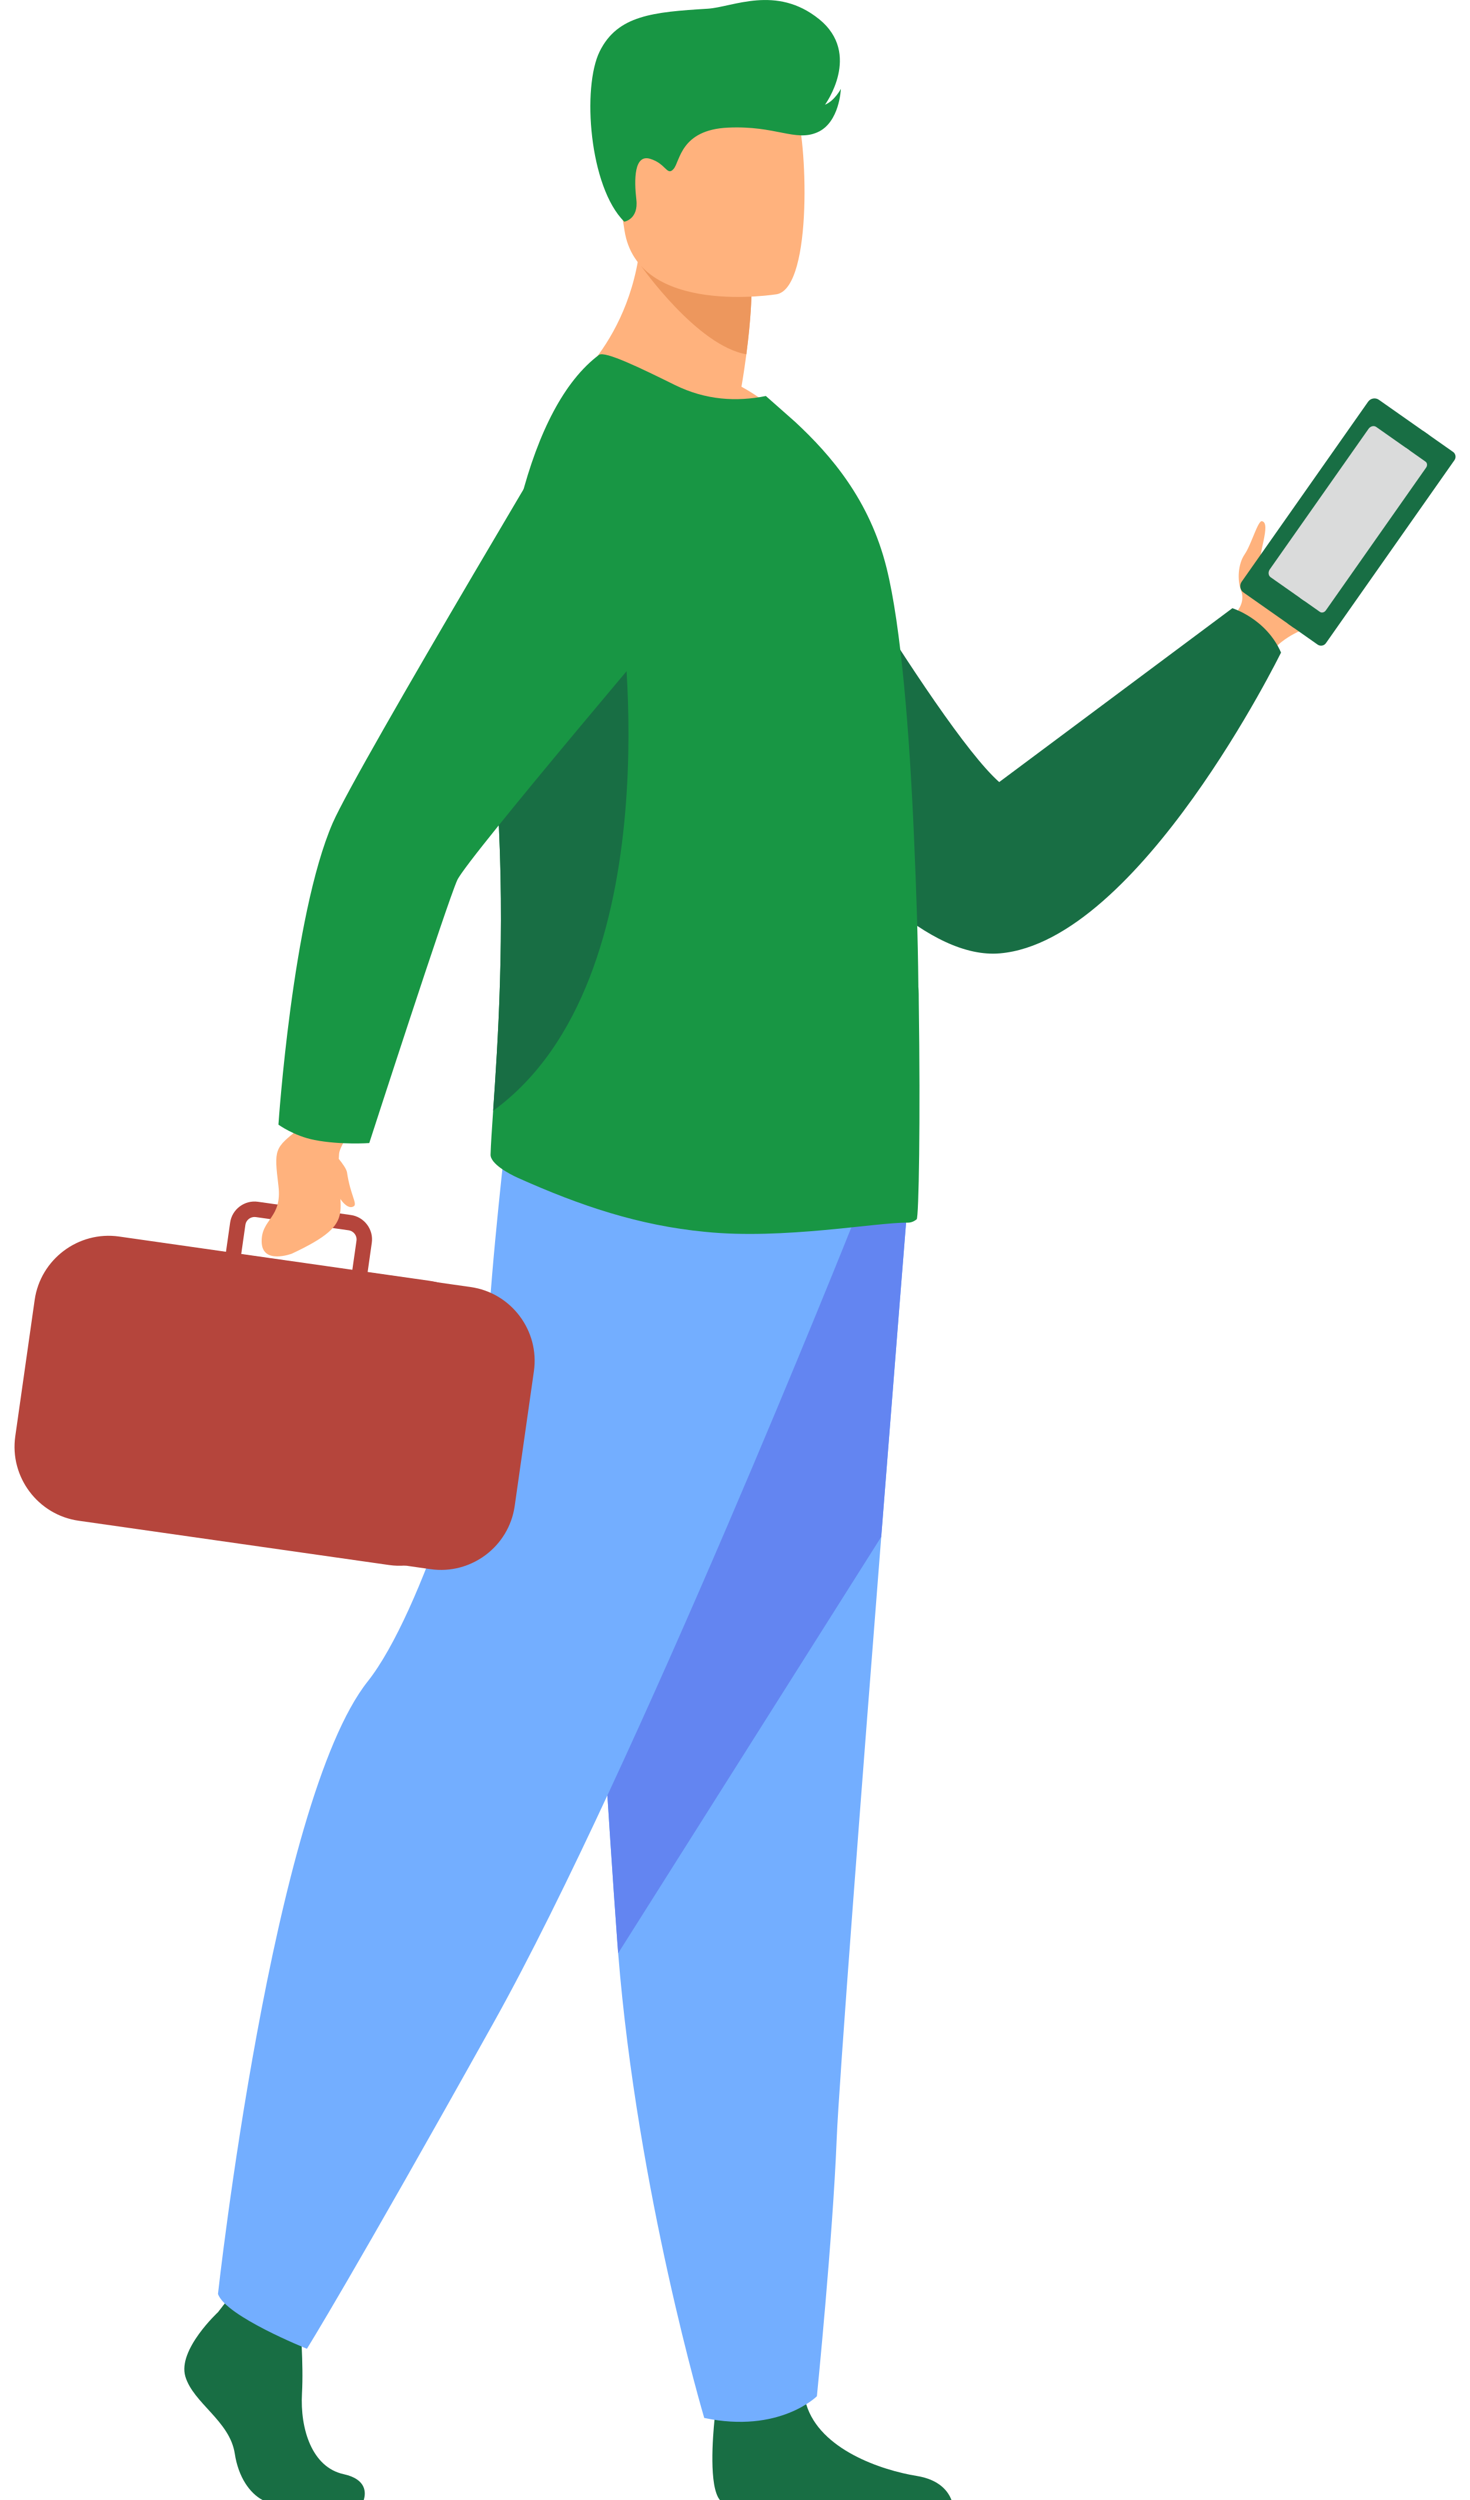
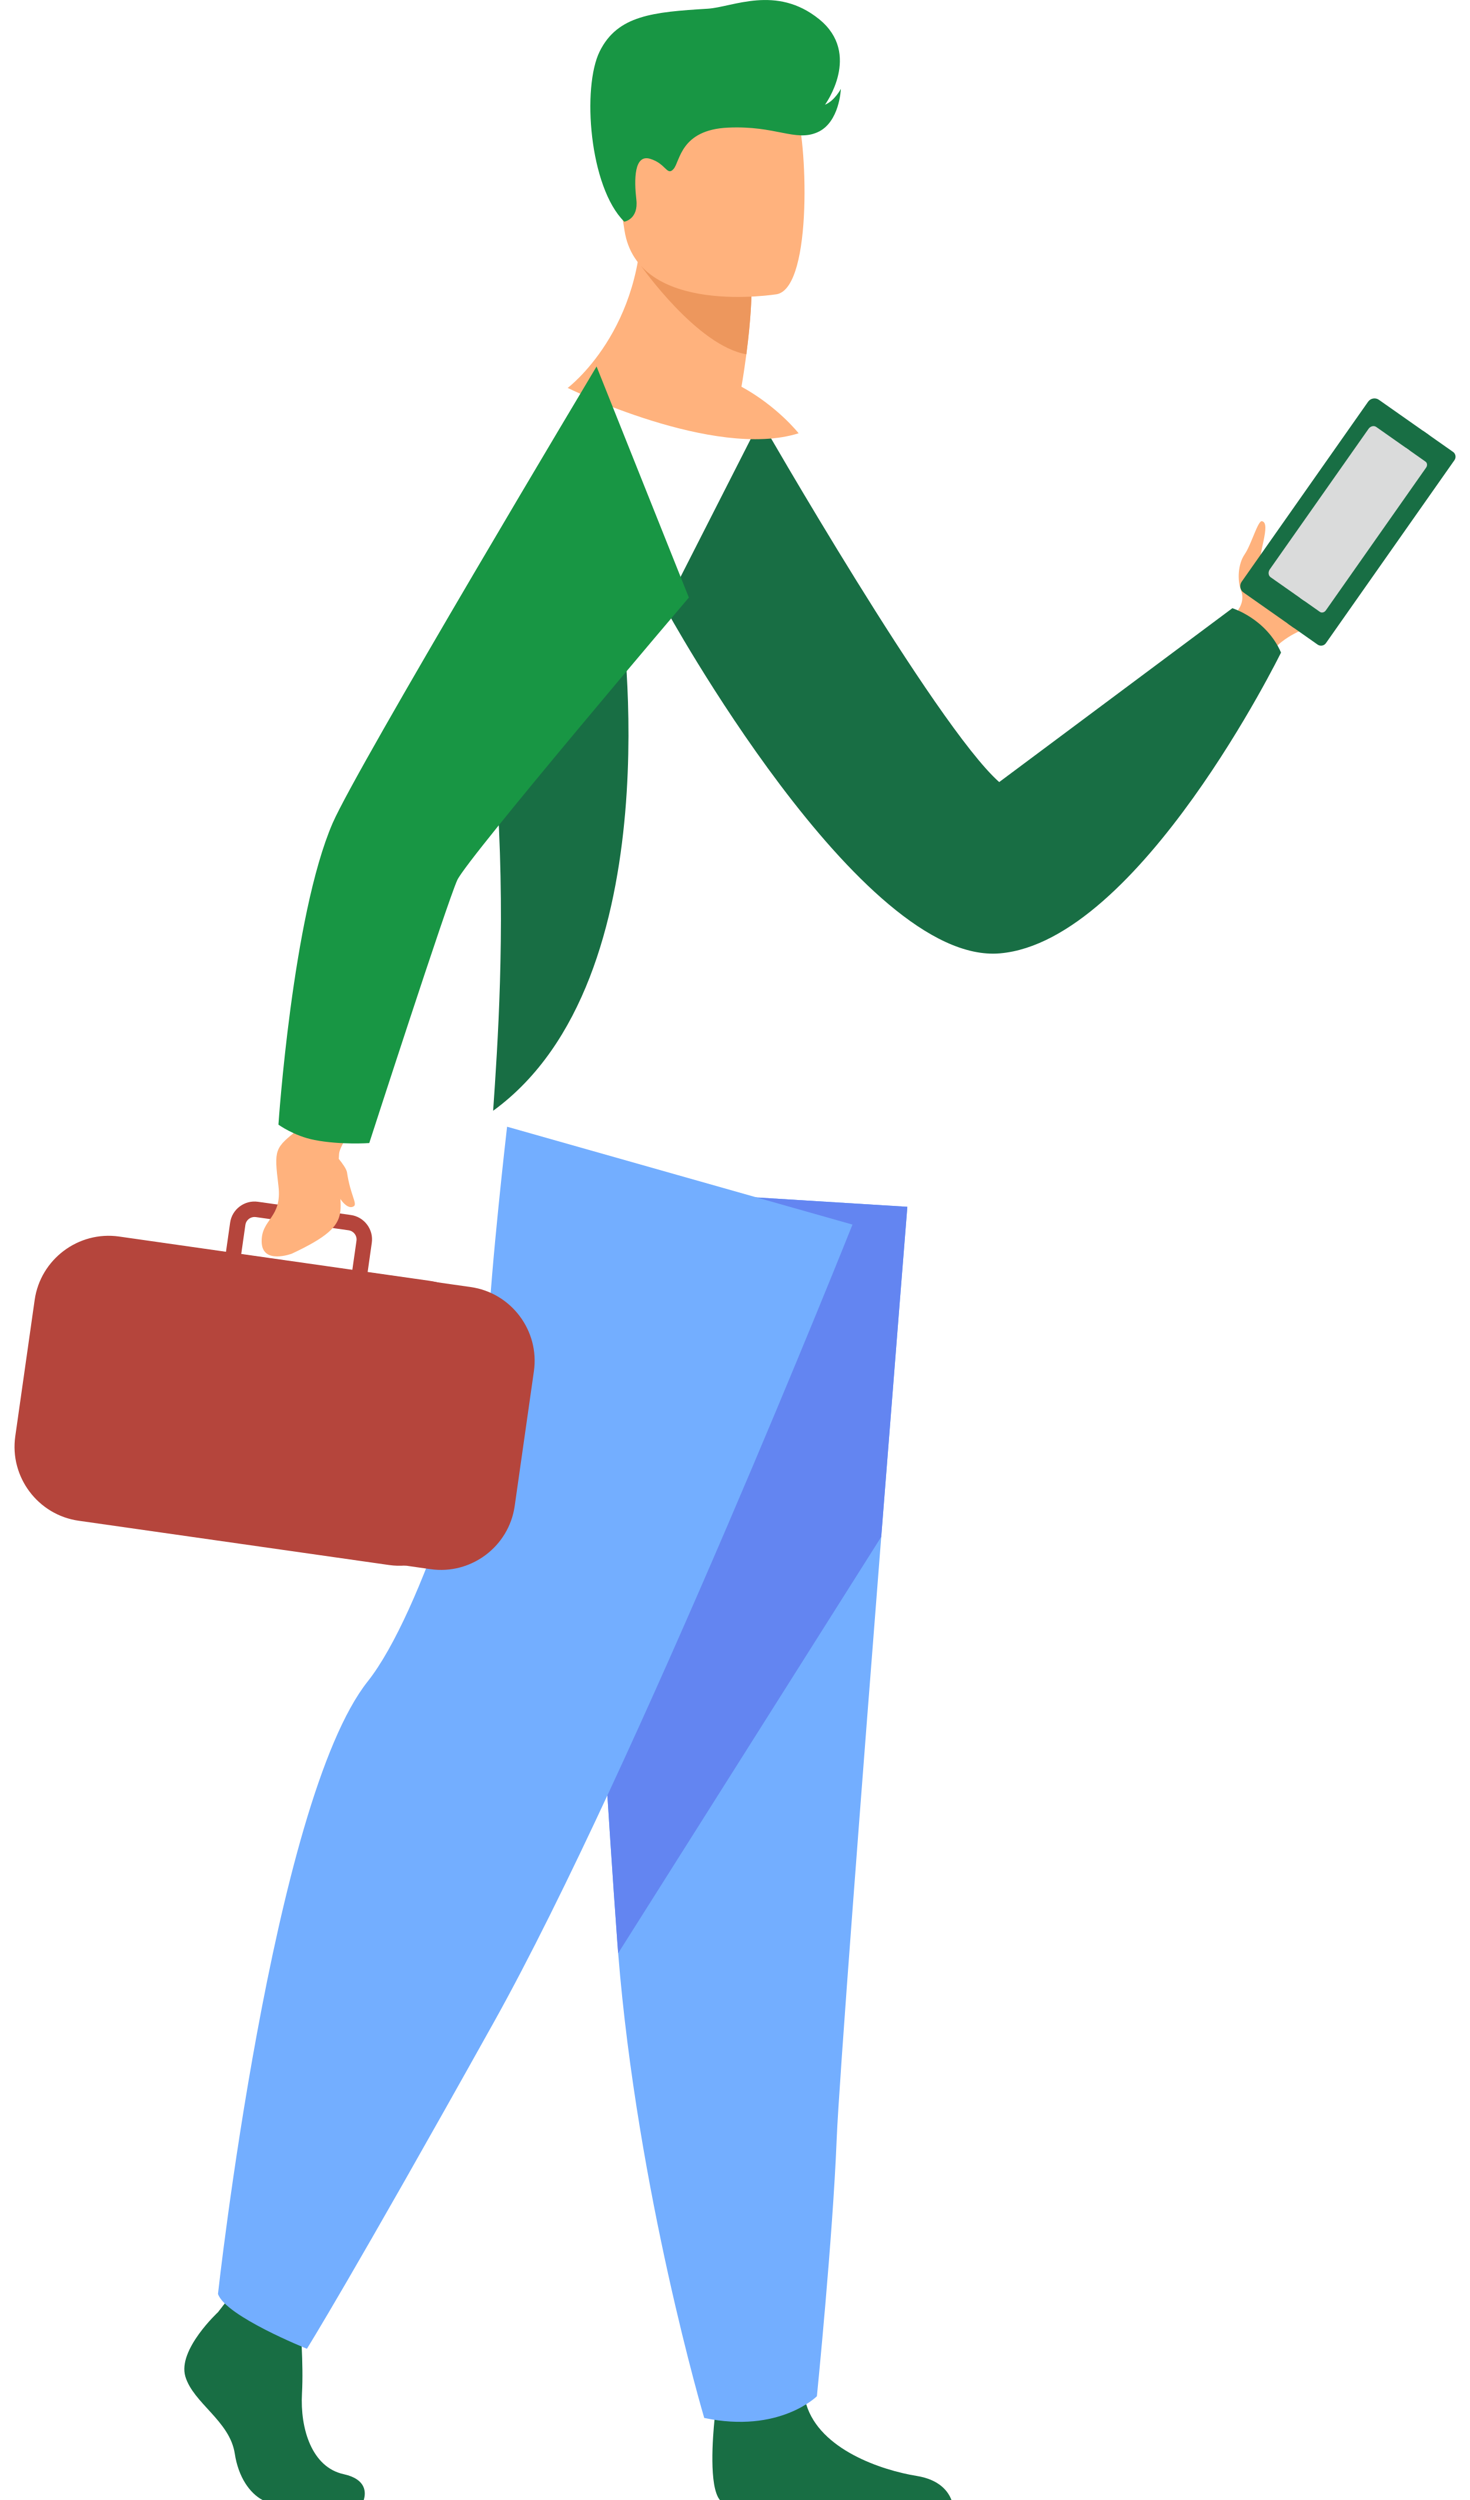
<svg xmlns="http://www.w3.org/2000/svg" version="1.1" id="レイヤー_1" x="0px" y="0px" width="100px" height="170px" viewBox="0 0 100 170" enable-background="new 0 0 100 170" xml:space="preserve">
  <g>
    <g>
      <g id="man_1_">
        <path fill="#FFB27D" d="M91.811,38.13c-0.717,1.927-1.959,4.164-3.262,4.721c-1.479,0.63-2.096,1.522-2.096,1.522L85.26,43.68     l-1.426-0.829c0,0,0.033-0.158,0.104-0.416c0.068-0.257,0.176-0.615,0.32-1.012c0,0,0.438-0.561,0.168-1.268     c-0.268-0.705-0.213-1.795,0.244-2.461c0.457-0.665,0.898-2.302,1.174-2.253c0.668,0.115-0.326,2.366-0.043,2.784     c0.258,0.377,0.582,0.247,0.641,0.218c0.004-0.002,0.008-0.003,0.012-0.006c1.869-0.822,4.141-5.256,5.145-4.658     C91.971,34.002,92.117,37.31,91.811,38.13z" />
        <g>
          <g>
            <path fill="#186E44" d="M84.594,40.291l3.359,2.359c0.236,0.167,0.568,0.109,0.734-0.127l8.602-12.242       c0.168-0.237,0.109-0.568-0.127-0.734l-3.359-2.36c-0.236-0.167-0.566-0.108-0.734,0.128l-8.602,12.242       C84.299,39.793,84.357,40.124,84.594,40.291z" />
            <path fill="#186E44" d="M87.668,42.451l1.969,1.384c0.182,0.125,0.432,0.083,0.561-0.099l8.746-12.447       c0.127-0.181,0.084-0.433-0.096-0.559l-1.971-1.384c-0.18-0.126-0.432-0.082-0.557,0.098l-8.75,12.448       C87.443,42.071,87.488,42.323,87.668,42.451z" />
          </g>
          <g>
            <path fill="#DADBDB" d="M86.434,39.25l2.238,1.571c0.156,0.111,0.393,0.052,0.523-0.133l6.709-9.547       c0.129-0.185,0.107-0.428-0.051-0.539l-2.236-1.572c-0.158-0.11-0.395-0.05-0.523,0.136l-6.711,9.546       C86.254,38.896,86.277,39.138,86.434,39.25z" />
            <path fill="#DADBDB" d="M88.482,40.688l1.311,0.922c0.121,0.085,0.301,0.038,0.4-0.103l6.82-9.707       c0.1-0.14,0.082-0.325-0.039-0.409l-1.311-0.922c-0.121-0.085-0.299-0.039-0.398,0.103l-6.822,9.708       C88.344,40.419,88.361,40.604,88.482,40.688z" />
          </g>
        </g>
        <path fill="#186E44" d="M51.727,28.559c0,0,11.922,20.796,16.246,24.622l15.861-11.823c0,0,2.303,0.705,3.311,3.016     c0,0-9.631,19.622-19.115,20.454c-9.482,0.832-22.792-23.52-22.792-23.52L51.727,28.559z" />
        <g>
          <path fill="#186E44" d="M24.744,170h-6.889c-0.868-0.47-1.639-1.549-1.884-3.155c-0.336-2.221-2.824-3.43-3.363-5.246      c-0.537-1.814,2.22-4.369,2.22-4.369l0.461-0.594l0.479-0.618l4.573,1.078c0,0,0.114,1.088,0.182,2.476      c0.049,1.001,0.076,2.158,0.02,3.171c-0.136,2.42,0.676,5.028,2.827,5.499C24.961,168.588,24.89,169.532,24.744,170z" />
          <path fill="#186E44" d="M64.725,170H48.97c-0.757-0.925-0.479-4.337-0.364-5.45c0.023-0.226,0.04-0.355,0.04-0.355      s5.379-4.303,6.12-1.008c0.021,0.104,0.051,0.204,0.08,0.304c0.93,3.081,5.107,4.482,7.518,4.873      C63.932,168.617,64.51,169.433,64.725,170z" />
          <path fill="#73AEFF" d="M61.725,82.062c0,0-0.818,10.192-1.777,22.443c-1.305,16.643-2.875,37.084-3.031,40.958      c-0.268,6.724-1.346,17.481-1.346,17.481s-2.553,2.555-7.664,1.477c0,0-4.554-15.354-5.855-31.602      c-0.02-0.266-0.04-0.535-0.061-0.802c-1.21-16.54-3.092-51.369-3.092-51.369L61.725,82.062z" />
-           <path fill="#6385F1" d="M61.725,82.062c0,0-0.818,10.192-1.777,22.443l-17.896,28.314c-0.02-0.266-0.04-0.535-0.061-0.802      c-1.21-16.54-3.092-51.369-3.092-51.369L61.725,82.062z" />
+           <path fill="#6385F1" d="M61.725,82.062c0,0-0.818,10.192-1.777,22.443l-17.896,28.314c-0.02-0.266-0.04-0.535-0.061-0.802      c-1.21-16.54-3.092-51.369-3.092-51.369z" />
          <path fill="#73AEFF" d="M57.992,83.272c0,0-14.724,36.911-24.406,54.256c-9.682,17.348-12.707,22.188-12.707,22.188      s-5.547-2.219-6.051-3.73c0,0,3.703-33.488,10.187-41.65c3.664-4.614,7.967-18.457,8.168-23.299      c0.202-4.839,1.312-14.42,1.312-14.42L57.992,83.272z" />
        </g>
        <path fill="#FFB27D" d="M54.328,29.463c-5.754,1.815-15.71-3.084-15.71-3.084s5.305-3.982,5.027-12.261l4.45,3.586l3.021,2.434     c0,0-0.012,1.435-0.343,3.952c-0.087,0.661-0.195,1.399-0.333,2.206C52.91,27.652,54.328,29.463,54.328,29.463z" />
        <path fill="#ED975D" d="M51.115,20.139c0,0-0.012,1.435-0.343,3.952c-3.348-0.575-7.146-5.987-7.146-5.987     c1.705-0.492,3.198-0.58,4.468-0.399L51.115,20.139z" />
        <path fill="#FFB27D" d="M52.875,20.002c0,0-9.503,1.579-10.396-4.354c-0.893-5.935-2.72-9.727,3.311-10.986     s7.552,0.828,8.332,2.736C54.902,9.307,55.324,19.439,52.875,20.002z" />
-         <path fill="#189644" d="M62.359,82.91c-0.176,0.145-0.375,0.231-0.605,0.231c-2.162-0.028-8.463,1.17-13.793,0.624     c-4.495-0.432-8.473-1.763-12.745-3.678c-0.567-0.254-1.874-0.951-1.844-1.585c0.02-0.693,0.088-1.701,0.175-2.969     c0.302-4.41,0.829-11.993,0.315-20.744c-0.092-1.628-0.141-3.245-0.146-4.837c-0.044-11.858,2.307-22.289,7.032-25.819     c0.403-0.289,2.882,0.922,5.158,2.045c2.104,1.038,4.207,1.153,6.193,0.75l1.988,1.756c2.42,2.248,5.072,5.303,6.225,9.94     c0.98,3.946,1.557,11.064,1.871,18.441c0.145,3.341,0.262,6.714,0.291,9.911v0.116c0.027,0.317,0.027,0.663,0.027,0.98     C62.619,76.283,62.502,82.795,62.359,82.91z" />
        <path fill="#186E44" d="M33.547,75.532c0.302-4.41,0.829-11.993,0.315-20.744c-0.092-1.628-0.141-3.245-0.146-4.837     c1.968-4.773,3.577-8.237,3.577-8.237h4.961C42.254,41.714,45.891,66.559,33.547,75.532z" />
        <g>
          <path fill="#B5453C" d="M8.132,103.688l21.16,3.016c2.754,0.393,5.329-1.539,5.721-4.294l1.307-9.169      c0.393-2.754-1.54-5.328-4.293-5.72l-21.16-3.016c-2.753-0.393-5.328,1.539-5.721,4.293l-1.306,9.169      C3.447,100.724,5.379,103.298,8.132,103.688z" />
          <path fill="#B5453C" d="M33.221,90.255v-0.002c-0.595-1.488-1.878-2.662-3.506-3.061h-0.001c-0.001,0-0.002,0-0.003-0.002      c-0.16-0.039-0.322-0.072-0.488-0.095l-4.213-0.6l0.281-1.979c0.064-0.442-0.05-0.883-0.319-1.242      c-0.269-0.358-0.662-0.591-1.103-0.653l-1.099-0.157l-4.424-0.631l-0.797-0.112c-0.913-0.131-1.765,0.506-1.894,1.42      l-0.282,1.98l-7.272-1.037c-2.764-0.394-5.348,1.545-5.742,4.309l-1.32,9.276c-0.395,2.765,1.544,5.348,4.309,5.741      l21.121,3.012c0.373,0.054,0.742,0.063,1.102,0.035h0.001c0.001,0,0.001,0,0.002,0c0.578-0.044,1.134-0.188,1.648-0.417      c1.553-0.685,2.731-2.134,2.988-3.928l1.322-9.276C33.66,91.933,33.539,91.05,33.221,90.255z M16.693,83.292      c0.04-0.277,0.257-0.487,0.52-0.528c0.061-0.011,0.123-0.012,0.188-0.003l0.94,0.132l3.481,0.498l1.898,0.27      c0.342,0.05,0.58,0.368,0.531,0.708l-0.282,1.977l-7.558-1.077L16.693,83.292z" />
        </g>
        <path fill="#FFB27D" d="M24.223,76.386c0,0-1.111,1.479-1.156,2.072c-0.298,4.008,1.534,4.563-3.208,6.789     c0,0-2.025,0.773-2.059-0.799c-0.035-1.571,1.405-1.598,1.142-3.799c-0.304-2.538-0.273-2.561,1.393-3.887l1.104-1.823     L24.223,76.386z" />
        <path fill="#189644" d="M21.397,77.52c1.787,0.348,3.723,0.208,3.723,0.208s5.304-16.386,5.987-17.882     c0.682-1.497,15.754-19.212,15.754-19.212L40.583,24.92c0,0-16.301,27.231-17.957,31.057c-2.736,6.323-3.685,20.499-3.685,20.499     S19.994,77.247,21.397,77.52z" />
        <path fill="#189644" d="M42.471,15.076c0,0,0.976-0.163,0.818-1.505c-0.157-1.343-0.156-3.1,0.937-2.772     c1.092,0.328,1.147,1.202,1.595,0.691c0.45-0.511,0.457-2.663,3.707-2.812c3.25-0.15,4.57,0.981,6.082,0.317     s1.592-2.952,1.592-2.952s-0.43,0.816-1.078,1.077c0,0,2.521-3.448-0.398-5.813c-2.918-2.364-5.896-0.816-7.586-0.714     c-3.721,0.225-6.125,0.449-7.341,2.894C39.582,5.933,40.083,12.723,42.471,15.076z" />
        <path fill="#FFB27D" d="M22.47,78.148c0,0,1.071,1.115,1.138,1.58c0.216,1.489,0.713,2.132,0.464,2.295     c-0.518,0.336-1.204-0.767-1.531-1.757C22.214,79.277,22.47,78.148,22.47,78.148z" />
      </g>
    </g>
  </g>
</svg>